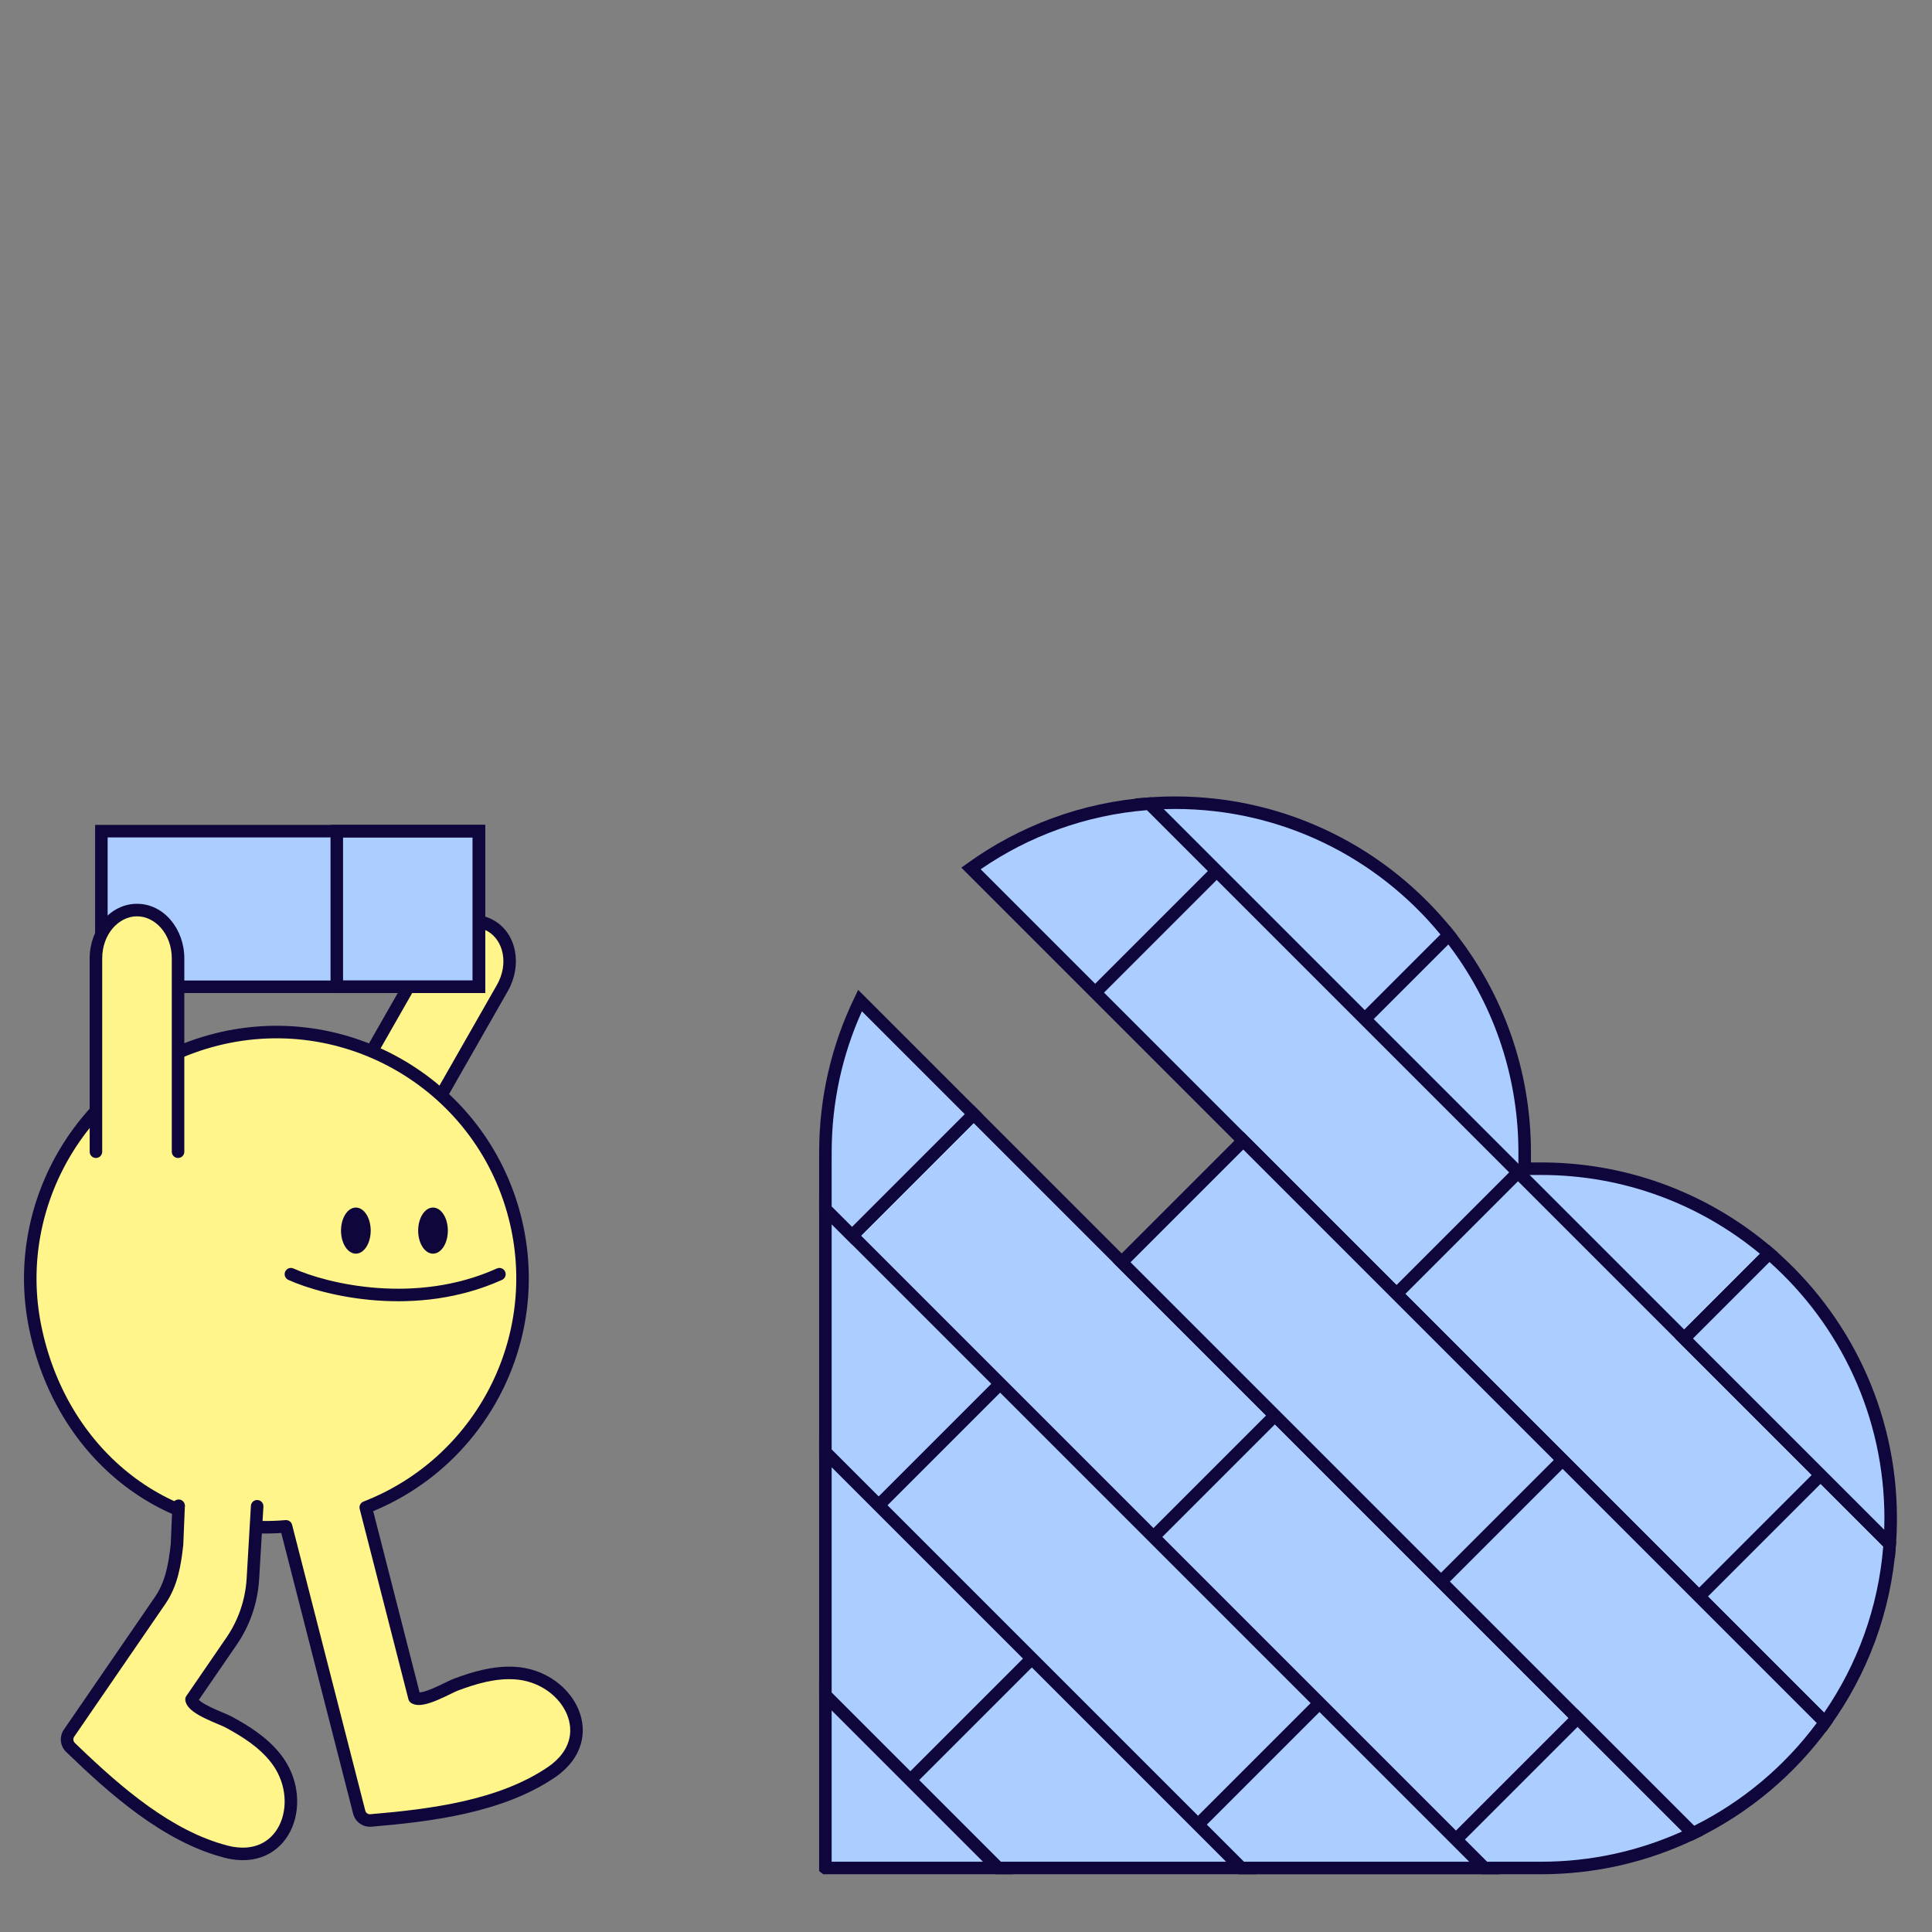
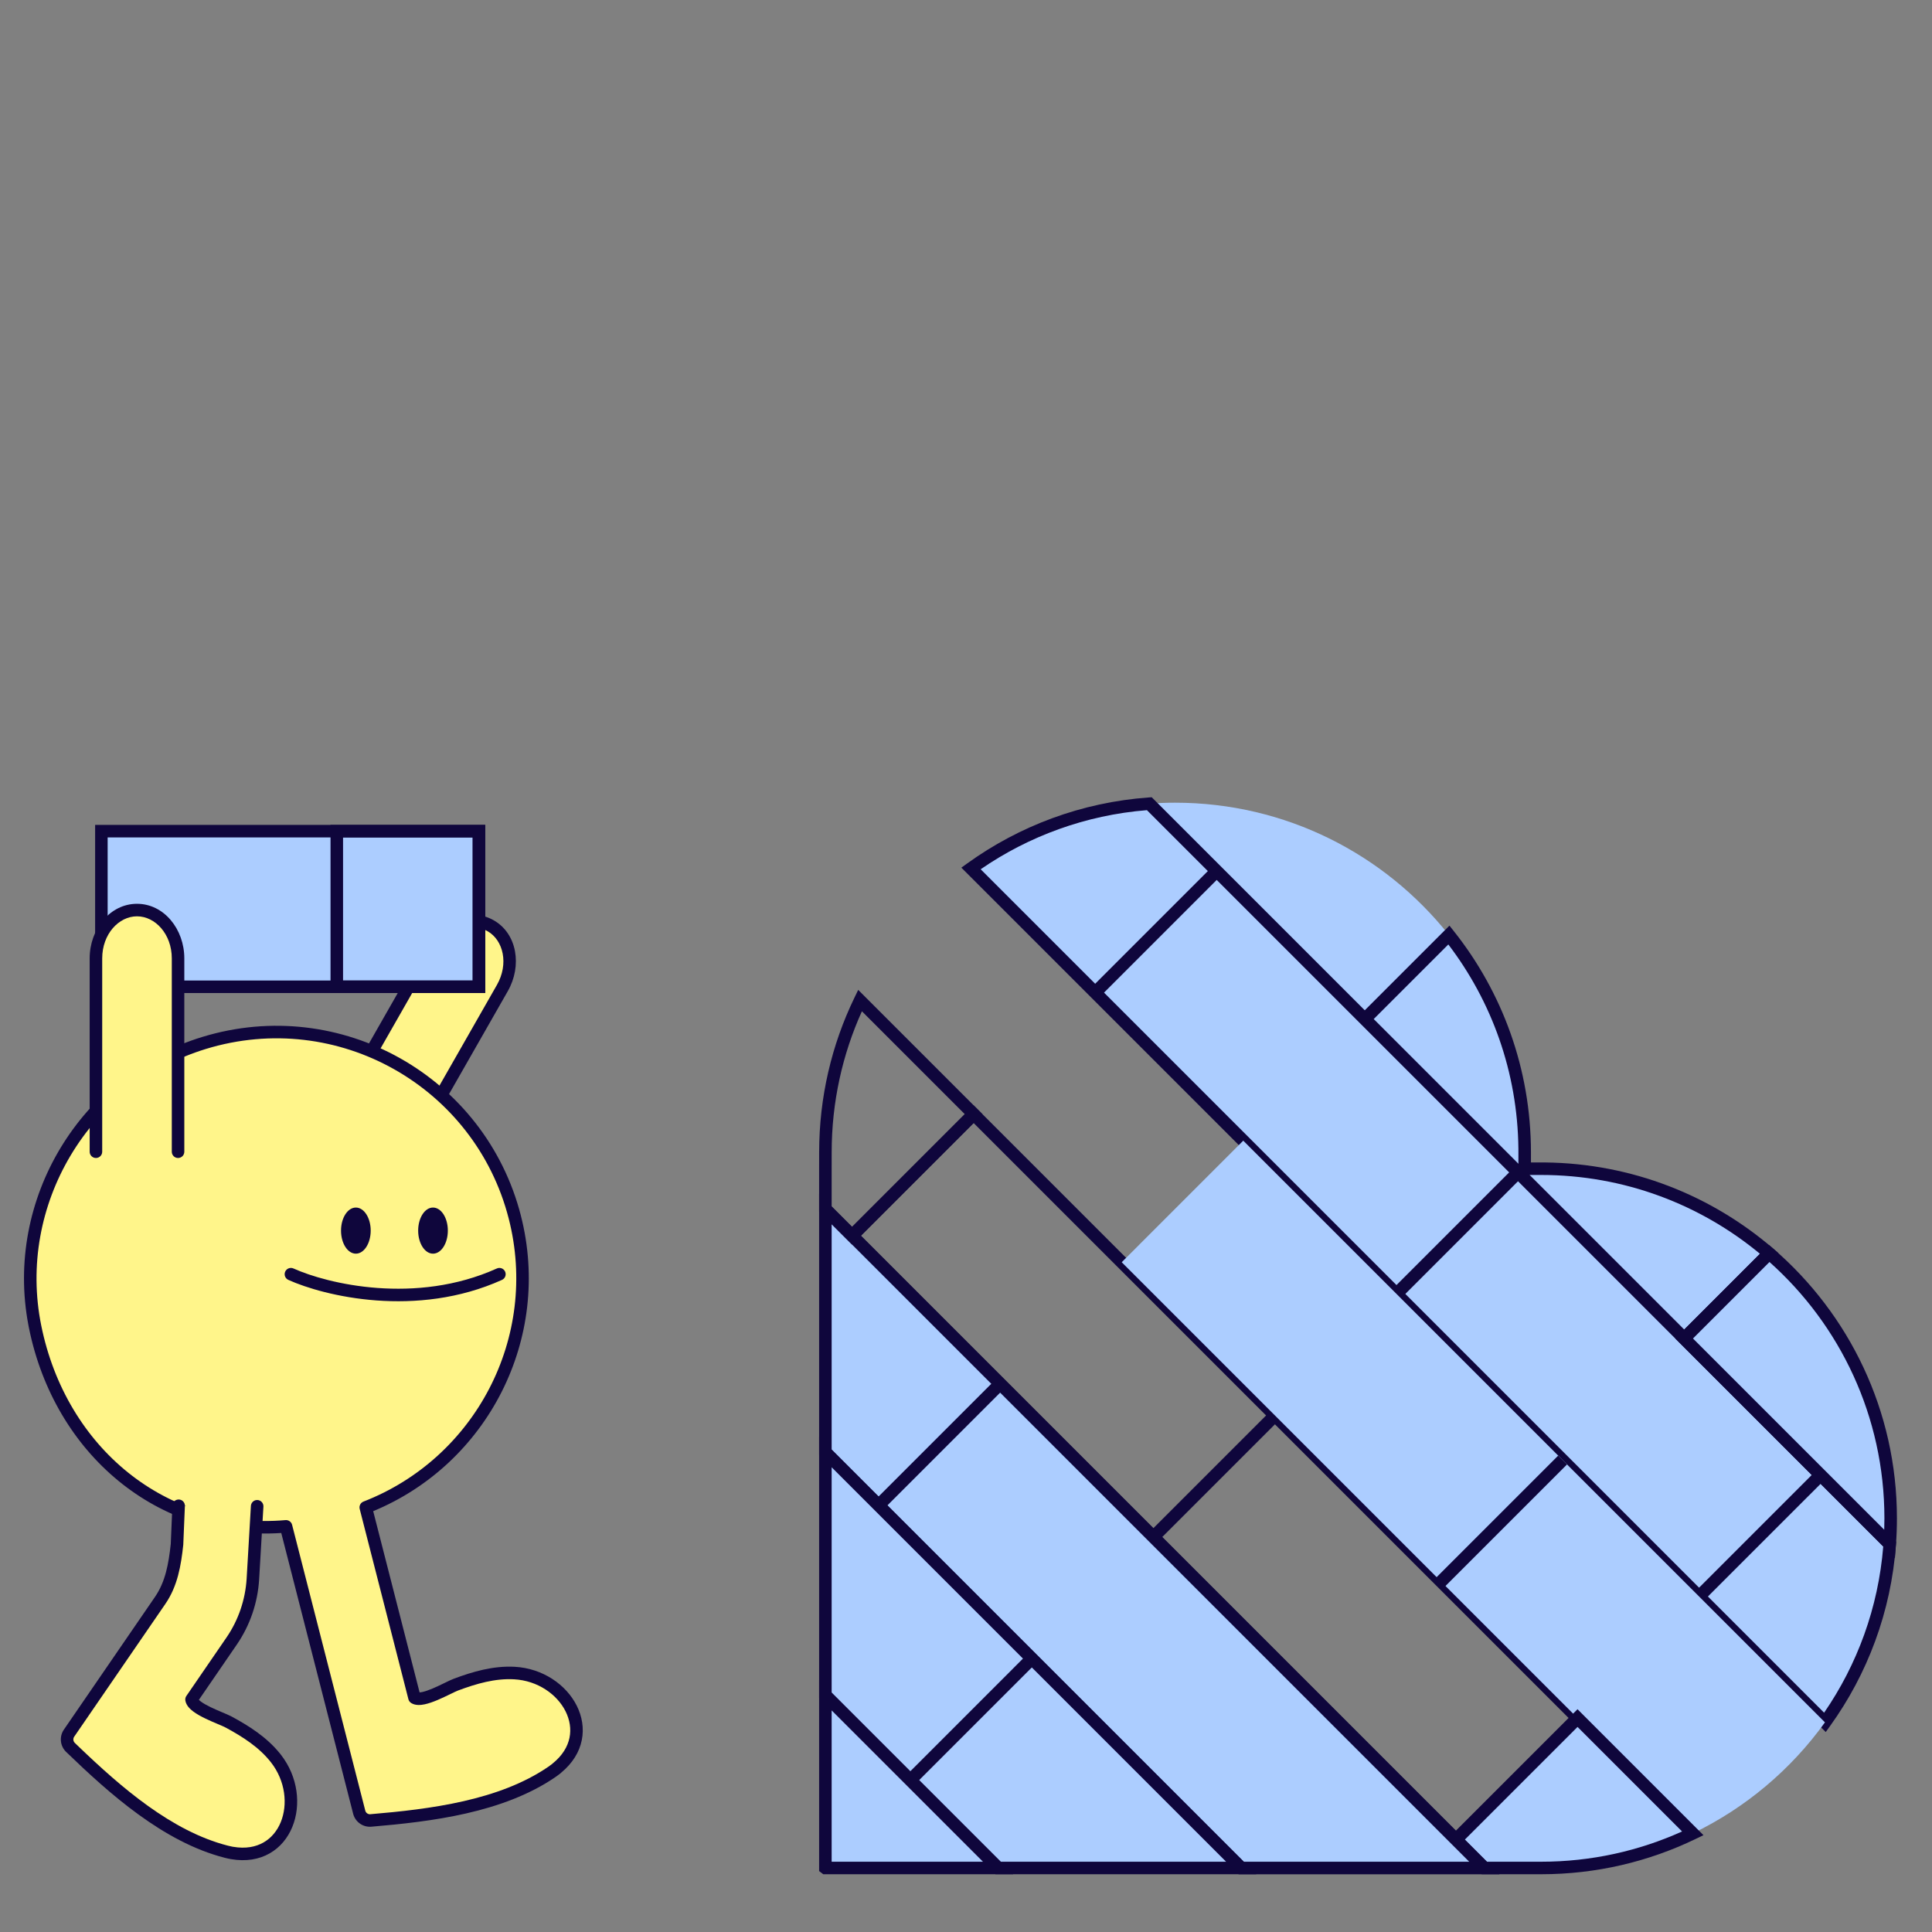
<svg xmlns="http://www.w3.org/2000/svg" width="152" height="152" viewBox="0 0 152 152" fill="none">
  <rect x="0" y="0" width="152" height="152" fill="#808080" stroke="none" />
  <g clip-path="url(#clip0_1804_21159)">
    <mask id="mask0_1804_21159" style="mask-type:luminance" maskUnits="userSpaceOnUse" x="0" y="0" width="152" height="152">
      <path d="M152 0H0V152H152V0Z" fill="white" />
    </mask>
    <g mask="url(#mask0_1804_21159)">
      <path d="M26.371 87.742L33.911 74.53C34.952 72.706 37.053 71.946 38.601 72.829C40.149 73.713 40.563 75.909 39.522 77.732L31.981 90.945" fill="#FFF58A" />
      <path d="M33.483 74.289C34.62 72.297 36.998 71.35 38.845 72.405C40.692 73.459 41.087 75.988 39.95 77.98L39.95 77.98L32.409 91.192C32.274 91.428 31.973 91.511 31.737 91.376C31.501 91.241 31.419 90.94 31.553 90.704L39.094 77.491C40.039 75.836 39.606 73.974 38.357 73.26C37.107 72.547 35.284 73.122 34.339 74.777L26.799 87.99C26.664 88.226 26.363 88.308 26.127 88.174C25.89 88.039 25.808 87.738 25.943 87.501L33.483 74.289Z" fill="#0F063C" />
      <path d="M43.8 139.115C47.207 136.351 44.533 131.85 40.473 131.627C38.877 131.54 37.346 131.987 35.87 132.537C35.24 132.773 33.261 133.956 32.618 133.571L32.609 133.565L28.776 118.594C37.78 115.097 42.958 105.347 40.501 95.753C37.774 85.106 26.695 78.801 16.058 82.053C6.6 84.945 0.798 94.681 2.761 104.378C4.758 114.252 12.908 120.923 22.503 120.085L28.261 142.572C28.366 142.984 28.755 143.262 29.18 143.224C33.876 142.827 39.426 142.143 43.424 139.401C43.557 139.307 43.685 139.214 43.803 139.118L43.8 139.115Z" fill="#FFF58A" />
      <path d="M15.914 81.582C26.821 78.248 38.182 84.713 40.978 95.631L40.978 95.632C43.461 105.325 38.343 115.172 29.361 118.891L33.012 133.152C33.061 133.149 33.125 133.141 33.207 133.124C33.447 133.073 33.74 132.968 34.057 132.834C34.37 132.701 34.686 132.548 34.971 132.409C35.243 132.277 35.512 132.145 35.698 132.076L35.698 132.076C37.189 131.52 38.798 131.043 40.5 131.135H40.5C42.701 131.256 44.545 132.537 45.377 134.198C45.795 135.033 45.961 135.973 45.771 136.909C45.585 137.829 45.061 138.708 44.164 139.453C44.148 139.47 44.132 139.486 44.114 139.5C43.983 139.607 43.844 139.708 43.706 139.805C43.705 139.806 43.703 139.807 43.703 139.807C39.583 142.633 33.904 143.319 29.222 143.715L29.222 143.715C28.575 143.772 27.986 143.365 27.8 142.755L27.784 142.695L22.128 120.608C12.437 121.244 4.29 114.423 2.278 104.477L2.233 104.244C0.358 94.376 6.289 84.525 15.914 81.582H15.914ZM40.024 95.876C37.367 85.5 26.57 79.355 16.202 82.525C6.987 85.342 1.331 94.833 3.244 104.281V104.281C5.197 113.939 13.144 120.409 22.46 119.595C22.7 119.574 22.92 119.73 22.98 119.963L28.738 142.45L28.748 142.483C28.805 142.645 28.965 142.749 29.136 142.734L29.139 142.733C33.848 142.335 39.27 141.654 43.145 138.995C43.254 138.919 43.353 138.846 43.445 138.774C43.459 138.759 43.474 138.746 43.489 138.733C44.263 138.106 44.666 137.403 44.806 136.713C44.946 136.02 44.828 135.303 44.496 134.639C43.828 133.303 42.305 132.221 40.446 132.119V132.119C38.955 132.038 37.503 132.455 36.042 132.999C35.912 133.048 35.698 133.152 35.402 133.296C35.119 133.433 34.782 133.596 34.441 133.741C34.105 133.884 33.743 134.017 33.411 134.087C33.109 134.151 32.699 134.194 32.365 133.994C32.358 133.99 32.352 133.986 32.345 133.981L32.336 133.975C32.235 133.908 32.162 133.805 32.132 133.687L28.299 118.717C28.237 118.475 28.366 118.226 28.598 118.136C37.373 114.727 42.418 105.226 40.024 95.876Z" fill="#0F063C" />
      <path d="M14.054 118.469L13.927 121.516C13.753 123.097 13.501 124.606 12.601 125.917L5.432 136.359C5.19 136.71 5.24 137.185 5.544 137.48C8.936 140.754 13.101 144.481 17.797 145.686C17.955 145.727 18.11 145.76 18.26 145.786C22.583 146.53 24.211 141.555 21.707 138.353C20.723 137.095 19.378 136.238 17.989 135.486C17.396 135.166 15.203 134.455 15.07 133.719V133.71L18.216 129.125C19.213 127.675 19.791 125.982 19.896 124.224L20.232 118.509" fill="#FFF58A" />
      <path d="M14.075 117.973C14.347 117.984 14.558 118.214 14.546 118.486L14.419 121.533C14.419 121.544 14.418 121.555 14.416 121.566C14.242 123.152 13.983 124.772 13.007 126.192L5.838 136.634L5.837 136.635C5.733 136.786 5.754 136.993 5.886 137.122L6.207 137.431C9.543 140.63 13.508 144.074 17.919 145.205H17.92C18.03 145.234 18.137 145.258 18.24 145.278L18.342 145.297L18.343 145.297C19.325 145.466 20.119 145.306 20.73 144.957C21.344 144.607 21.807 144.046 22.088 143.359C22.653 141.977 22.465 140.119 21.319 138.653C20.4 137.478 19.13 136.66 17.755 135.916V135.916C17.632 135.85 17.413 135.757 17.11 135.629C16.82 135.506 16.475 135.36 16.142 135.198C15.813 135.039 15.475 134.855 15.203 134.651C14.957 134.466 14.654 134.185 14.585 133.803C14.58 133.774 14.577 133.745 14.577 133.715V133.706C14.577 133.607 14.607 133.509 14.664 133.427L17.81 128.843L17.81 128.843C18.756 127.467 19.304 125.86 19.405 124.191L19.74 118.477C19.756 118.205 19.989 117.998 20.261 118.014C20.532 118.03 20.74 118.263 20.724 118.535L20.388 124.249L20.388 124.25C20.277 126.097 19.67 127.876 18.622 129.401L15.646 133.737C15.681 133.771 15.729 133.814 15.794 133.863C15.99 134.01 16.262 134.162 16.572 134.312C16.879 134.461 17.202 134.598 17.494 134.721C17.738 134.825 17.98 134.926 18.153 135.013L18.223 135.049L18.224 135.049C19.582 135.785 20.957 136.649 21.996 137.922L22.095 138.046L22.095 138.046C23.453 139.782 23.703 142.013 22.999 143.732C22.646 144.596 22.047 145.34 21.218 145.813C20.387 146.288 19.357 146.471 18.177 146.268C18.013 146.24 17.844 146.203 17.674 146.159C12.835 144.918 8.584 141.096 5.202 137.831L5.201 137.83C4.726 137.37 4.647 136.627 5.026 136.077L12.195 125.635L12.195 125.634C13.017 124.437 13.262 123.043 13.435 121.473L13.562 118.445C13.573 118.173 13.803 117.962 14.075 117.973Z" fill="#0F063C" />
      <path d="M34.067 98.632C34.712 98.632 35.234 97.82 35.234 96.818C35.234 95.816 34.712 95.004 34.067 95.004C33.422 95.004 32.899 95.816 32.899 96.818C32.899 97.82 33.422 98.632 34.067 98.632Z" fill="#0F063C" />
      <path d="M27.998 98.632C28.642 98.632 29.165 97.82 29.165 96.818C29.165 95.816 28.642 95.004 27.998 95.004C27.352 95.004 26.83 95.816 26.83 96.818C26.83 97.82 27.352 98.632 27.998 98.632Z" fill="#0F063C" />
      <path d="M37.682 65.391H7.976V77.634H37.682V65.391Z" fill="#ACCDFF" />
      <path d="M38.174 64.898V78.127H7.484V64.898H38.174ZM8.469 77.142H37.189V65.884H8.469V77.142Z" fill="#0F063C" />
      <path d="M38.174 64.898V78.127H26.004V64.898H38.174ZM26.989 77.142H37.189V65.884H26.989V77.142Z" fill="#0F063C" />
      <path d="M7.548 90.612V75.399C7.548 73.3 8.995 71.598 10.778 71.598C12.561 71.598 14.008 73.3 14.008 75.399V90.612" fill="#FFF58A" />
      <path d="M13.516 90.613V75.4C13.516 73.494 12.217 72.091 10.778 72.091C9.339 72.091 8.041 73.494 8.041 75.4V90.613C8.04 90.885 7.82 91.105 7.548 91.105C7.276 91.105 7.055 90.885 7.055 90.613V75.4C7.055 73.106 8.651 71.106 10.778 71.106C12.905 71.106 14.501 73.106 14.501 75.4V90.613C14.501 90.885 14.28 91.105 14.008 91.105C13.736 91.105 13.516 90.885 13.516 90.613Z" fill="#0F063C" />
      <path d="M22.439 100.044C22.551 99.796 22.843 99.686 23.09 99.798C25.748 100.998 32.7 102.683 39.089 99.798C39.337 99.686 39.628 99.796 39.74 100.044C39.852 100.292 39.742 100.583 39.494 100.695C32.76 103.737 25.496 101.965 22.685 100.695C22.437 100.583 22.327 100.292 22.439 100.044Z" fill="#0F063C" />
-       <path d="M124.112 135.169L76.6 87.656L67.037 97.22L114.549 144.732L124.112 135.169Z" fill="#ACCDFF" />
      <path d="M124.809 135.17L114.549 145.43L66.34 97.221L76.6 86.961L124.809 135.17ZM67.733 97.221L114.549 144.037L123.416 135.17L76.6 88.354L67.733 97.221Z" fill="#0F063C" />
      <path d="M113.993 73.562L107.375 80.18L90.422 63.228C91.09 63.177 91.764 63.152 92.446 63.152C101.175 63.152 108.956 67.219 113.993 73.562Z" fill="#ACCDFF" />
-       <path d="M92.446 62.66C101.332 62.66 109.252 66.801 114.379 73.257L114.652 73.6L107.375 80.877L89.315 62.817L90.385 62.737C91.065 62.686 91.752 62.66 92.446 62.66ZM92.446 63.645C92.146 63.645 91.848 63.651 91.551 63.66L107.375 79.484L113.331 73.528C108.378 67.493 100.861 63.645 92.446 63.645Z" fill="#0F063C" />
      <path d="M139.192 98.611L132.499 105.304L107.375 80.18L113.993 73.562C117.724 78.255 119.952 84.197 119.954 90.66V91.949L121.24 91.947C128.1 91.947 134.375 94.458 139.192 98.611Z" fill="#ACCDFF" />
      <path d="M114.378 73.256C118.177 78.033 120.445 84.082 120.447 90.661V91.456L121.24 91.454H121.24L121.567 91.456C128.422 91.535 134.688 94.077 139.514 98.239L139.916 98.585L132.499 106.001L106.678 80.18L114.035 72.824L114.378 73.256ZM120.332 92.441L132.499 104.608L138.465 98.642C133.79 94.768 127.787 92.44 121.24 92.44L120.332 92.441ZM108.071 80.18L119.461 91.57V90.661L119.46 90.364C119.393 84.329 117.351 78.771 113.947 74.305L108.071 80.18Z" fill="#0F063C" />
      <path d="M143.578 135.51L76.392 68.323C80.394 65.441 85.205 63.607 90.422 63.23L148.673 121.481C148.294 126.696 146.462 131.508 143.578 135.51Z" fill="#ACCDFF" />
      <path d="M149.18 121.292L149.164 121.517C148.779 126.825 146.913 131.724 143.978 135.798L143.639 136.268L75.634 68.262L76.104 67.924C80.178 64.989 85.076 63.122 90.387 62.739L90.611 62.723L149.18 121.292ZM90.234 63.739C85.401 64.128 80.93 65.79 77.154 68.389L143.512 134.747C146.111 130.972 147.773 126.5 148.164 121.669L90.234 63.739Z" fill="#0F063C" />
      <path d="M148.673 121.481L132.499 105.306L139.192 98.613C145.045 103.658 148.749 111.126 148.749 119.457C148.749 120.139 148.724 120.813 148.673 121.481Z" fill="#ACCDFF" />
      <path d="M148.256 119.457C148.256 111.44 144.763 104.236 139.214 99.288L133.196 105.306L148.241 120.352C148.251 120.055 148.256 119.757 148.256 119.457ZM149.241 119.457C149.241 120.151 149.216 120.838 149.164 121.518L149.083 122.587L131.802 105.306L139.167 97.941L139.514 98.24C145.47 103.374 149.241 110.977 149.241 119.457Z" fill="#0F063C" />
      <path d="M133.183 144.239L88.25 99.306L97.813 89.742L143.578 135.507C140.907 139.219 137.337 142.236 133.183 144.239Z" fill="#ACCDFF" />
-       <path d="M144.223 135.456L143.978 135.796C141.259 139.574 137.626 142.645 133.396 144.684L133.081 144.836L87.553 99.307L97.813 89.047L144.223 135.456ZM88.946 99.307L133.282 143.643C137.102 141.739 140.405 138.957 142.931 135.558L97.813 90.44L88.946 99.307Z" fill="#0F063C" />
      <path d="M133.183 144.238C129.571 145.984 125.522 146.962 121.242 146.962H119.954L116.781 146.963L114.549 144.731L124.112 135.168L133.183 144.238Z" fill="#ACCDFF" />
      <path d="M134.021 144.382L133.397 144.683C129.72 146.46 125.598 147.456 121.242 147.456L116.577 147.457L113.852 144.732L124.112 134.473L134.021 144.382ZM115.245 144.732L116.985 146.472L121.242 146.471C125.199 146.471 128.953 145.619 132.337 144.091L124.112 135.866L115.245 144.732Z" fill="#0F063C" />
      <path d="M116.781 146.964H97.654L64.938 114.248V95.121L116.781 146.964Z" fill="#ACCDFF" />
      <path d="M117.97 147.459H97.45L64.445 114.454V93.934L117.97 147.459ZM65.43 114.046L97.858 146.473H115.591L65.43 96.312V114.046Z" fill="#0F063C" />
-       <path d="M76.6 87.658L67.037 97.222L64.938 95.123V91.951L64.939 90.661C64.939 86.381 65.915 82.33 67.661 78.719L76.6 87.658Z" fill="#ACCDFF" />
      <path d="M77.297 87.656L67.037 97.917L64.445 95.325V91.949L64.447 90.659C64.447 86.303 65.44 82.18 67.218 78.503L67.519 77.879L77.297 87.656ZM67.81 79.563C66.281 82.947 65.432 86.703 65.432 90.66V90.66L65.43 91.95V94.917L67.037 96.523L75.903 87.656L67.81 79.563Z" fill="#0F063C" />
      <path d="M97.654 146.966H78.527L64.938 133.377V114.25L97.654 146.966Z" fill="#ACCDFF" />
      <path d="M98.843 147.457H78.323L64.445 133.579V113.059L98.843 147.457ZM65.43 133.171L78.731 146.471H96.465L65.43 115.437V133.171Z" fill="#0F063C" />
      <path d="M78.527 146.964H64.939L64.938 146.963V133.375L78.527 146.964Z" fill="#ACCDFF" />
      <path d="M79.716 147.458H64.772L64.445 147.207V132.188L79.716 147.458ZM65.43 146.473H77.337L65.43 134.566V146.473Z" fill="#0F063C" />
      <path d="M96.107 68.845L86.684 78.269L85.987 77.572L95.411 68.148L96.107 68.845Z" fill="#0F063C" />
      <path d="M119.813 92.552L110.389 101.976L109.692 101.279L119.116 91.856L119.813 92.552Z" fill="#0F063C" />
      <path d="M100.363 112.001L90.939 121.425L90.243 120.728L99.666 111.305L100.363 112.001Z" fill="#0F063C" />
      <path d="M81.419 130.947L71.995 140.37L71.299 139.674L80.722 130.25L81.419 130.947Z" fill="#0F063C" />
      <path d="M143.62 116.357L134.196 125.78L133.5 125.084L142.923 115.66L143.62 116.357Z" fill="#0F063C" />
      <path d="M67.385 97.568L67.353 97.6L66.656 96.903L66.688 96.871L67.385 97.568Z" fill="#0F063C" />
      <path d="M114.899 145.08L114.867 145.113L114.167 144.419L114.199 144.387L114.899 145.08Z" fill="#0F063C" />
      <path d="M78.92 109.333L69.496 118.757L68.8 118.06L78.223 108.637L78.92 109.333Z" fill="#0F063C" />
      <path d="M123.286 115.216L113.547 124.955L112.85 124.258L122.589 114.52L123.286 115.216Z" fill="#0F063C" />
-       <path d="M103.976 134.525L94.552 143.948L93.856 143.252L103.279 133.828L103.976 134.525Z" fill="#0F063C" />
    </g>
  </g>
  <defs>
    <clipPath id="clip0_1804_21159">
      <rect width="152" height="152" fill="white" />
    </clipPath>
  </defs>
</svg>